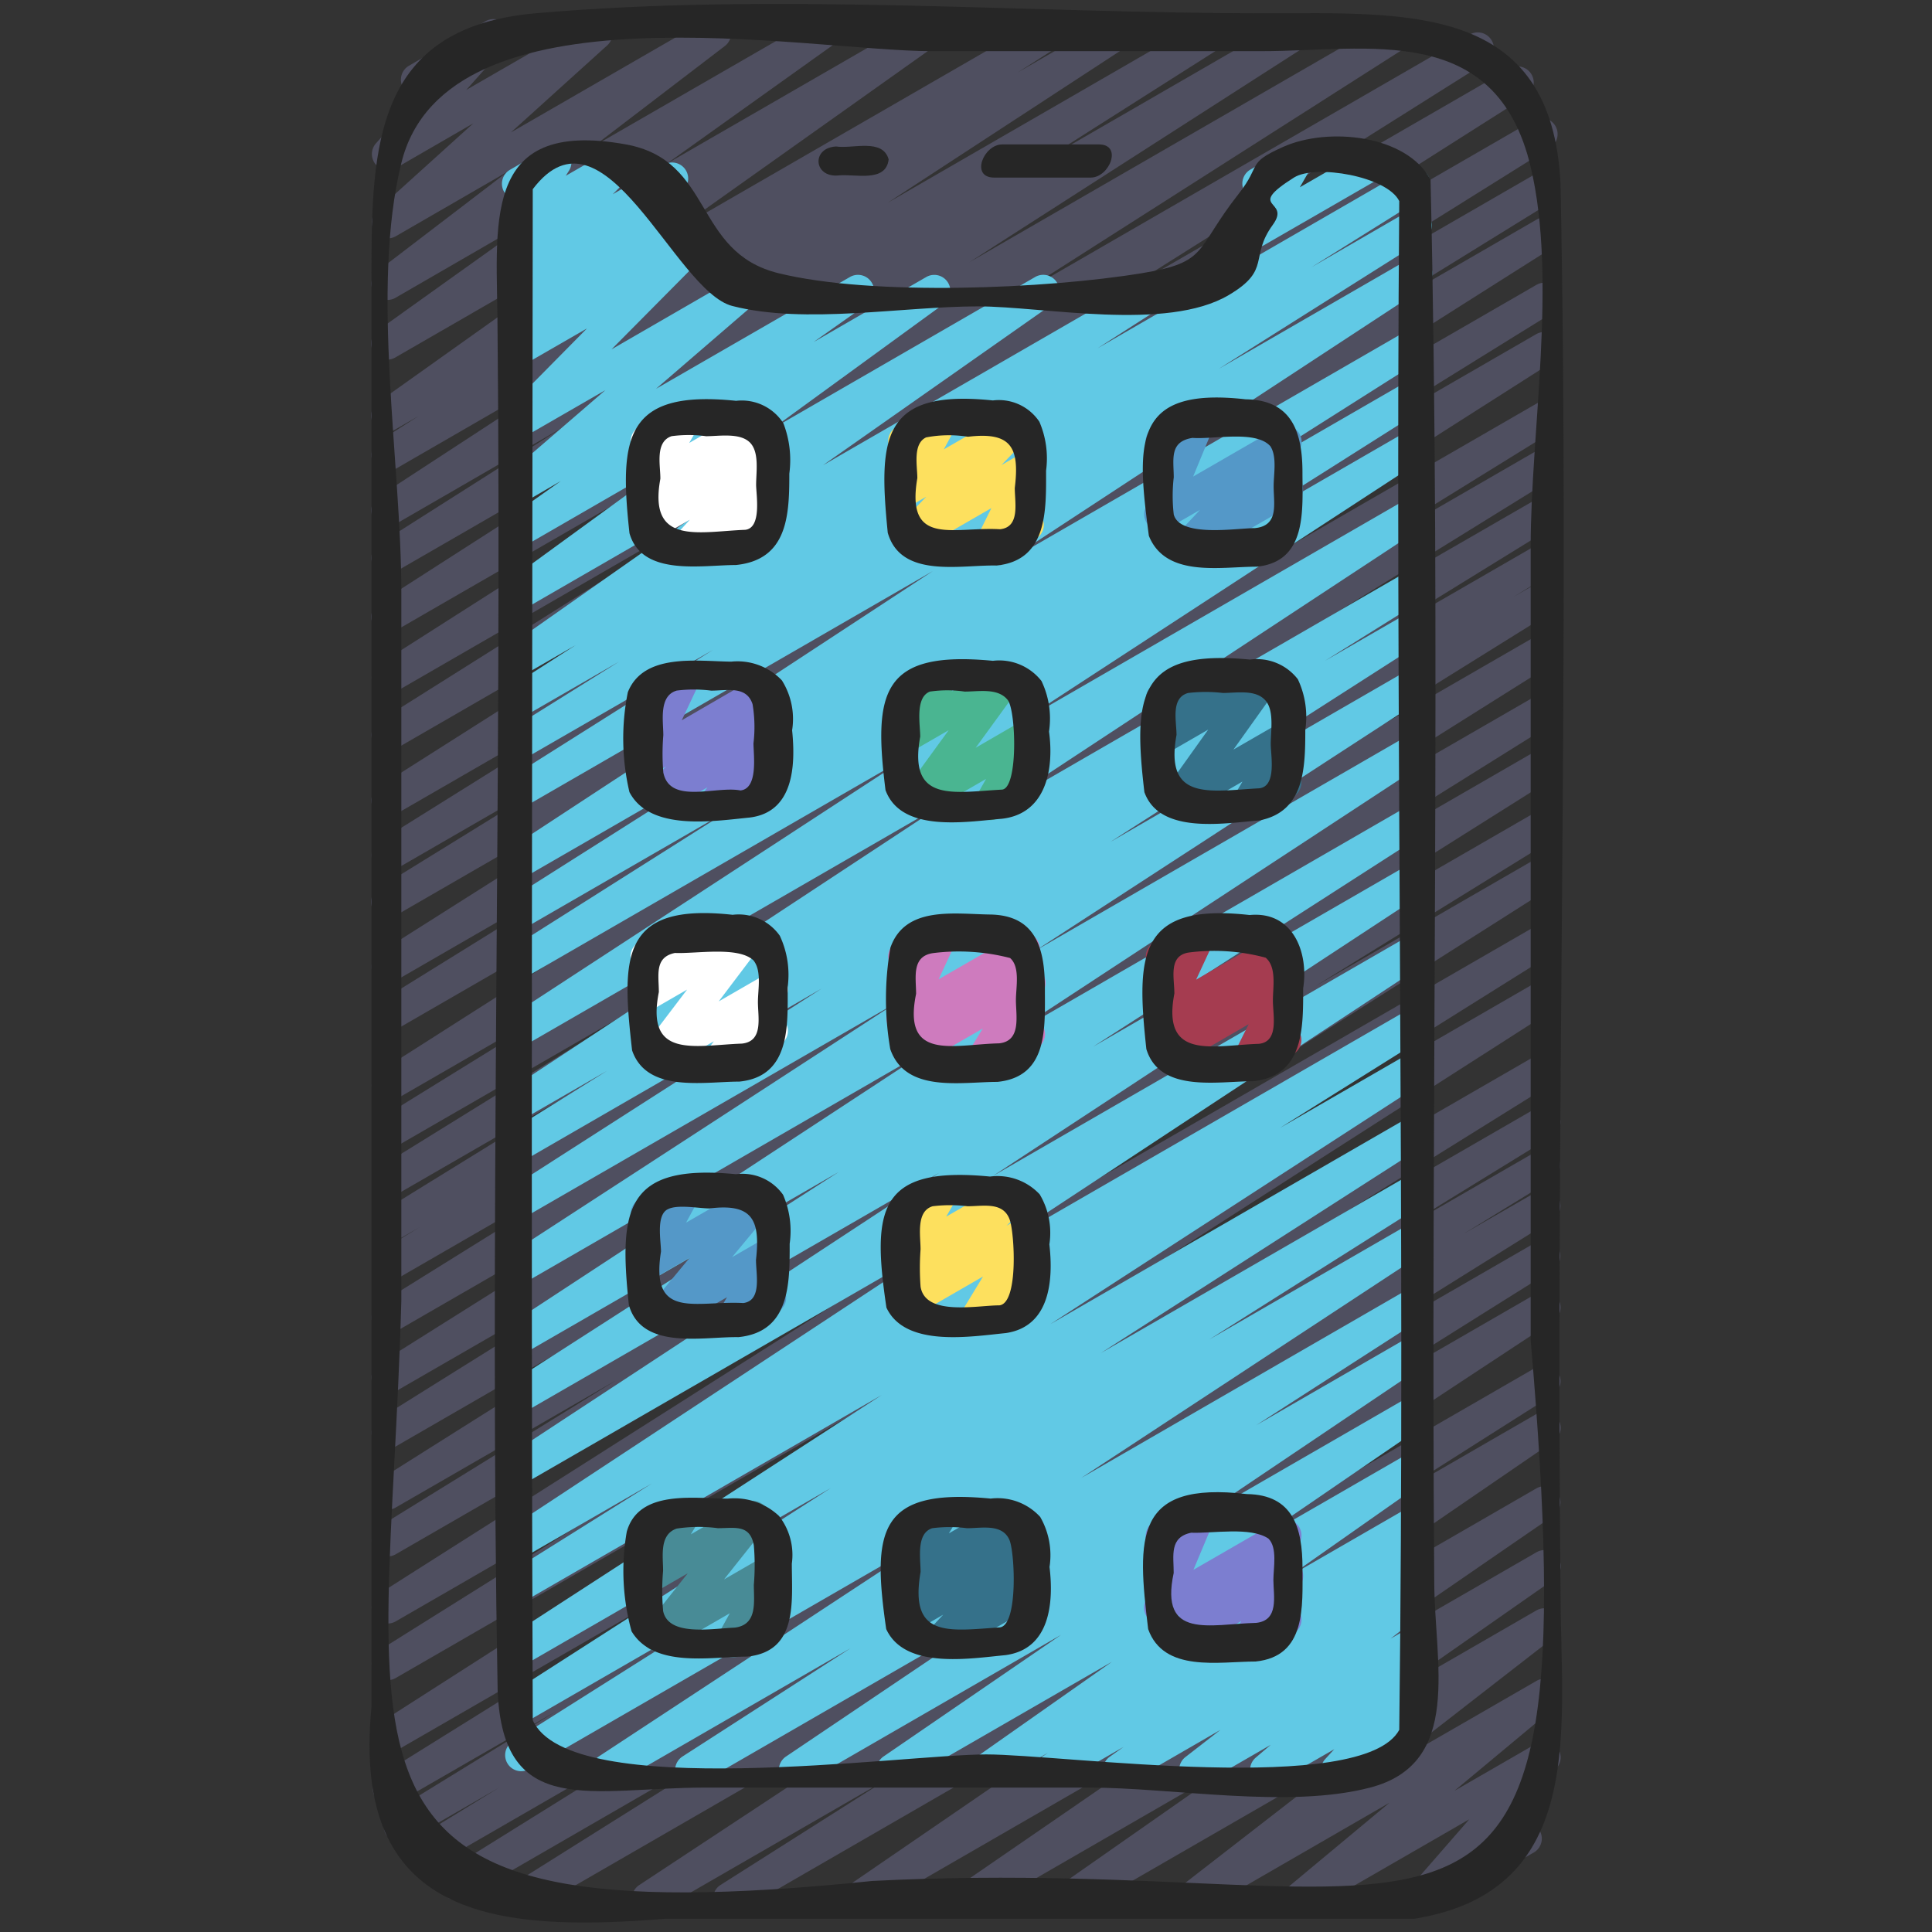
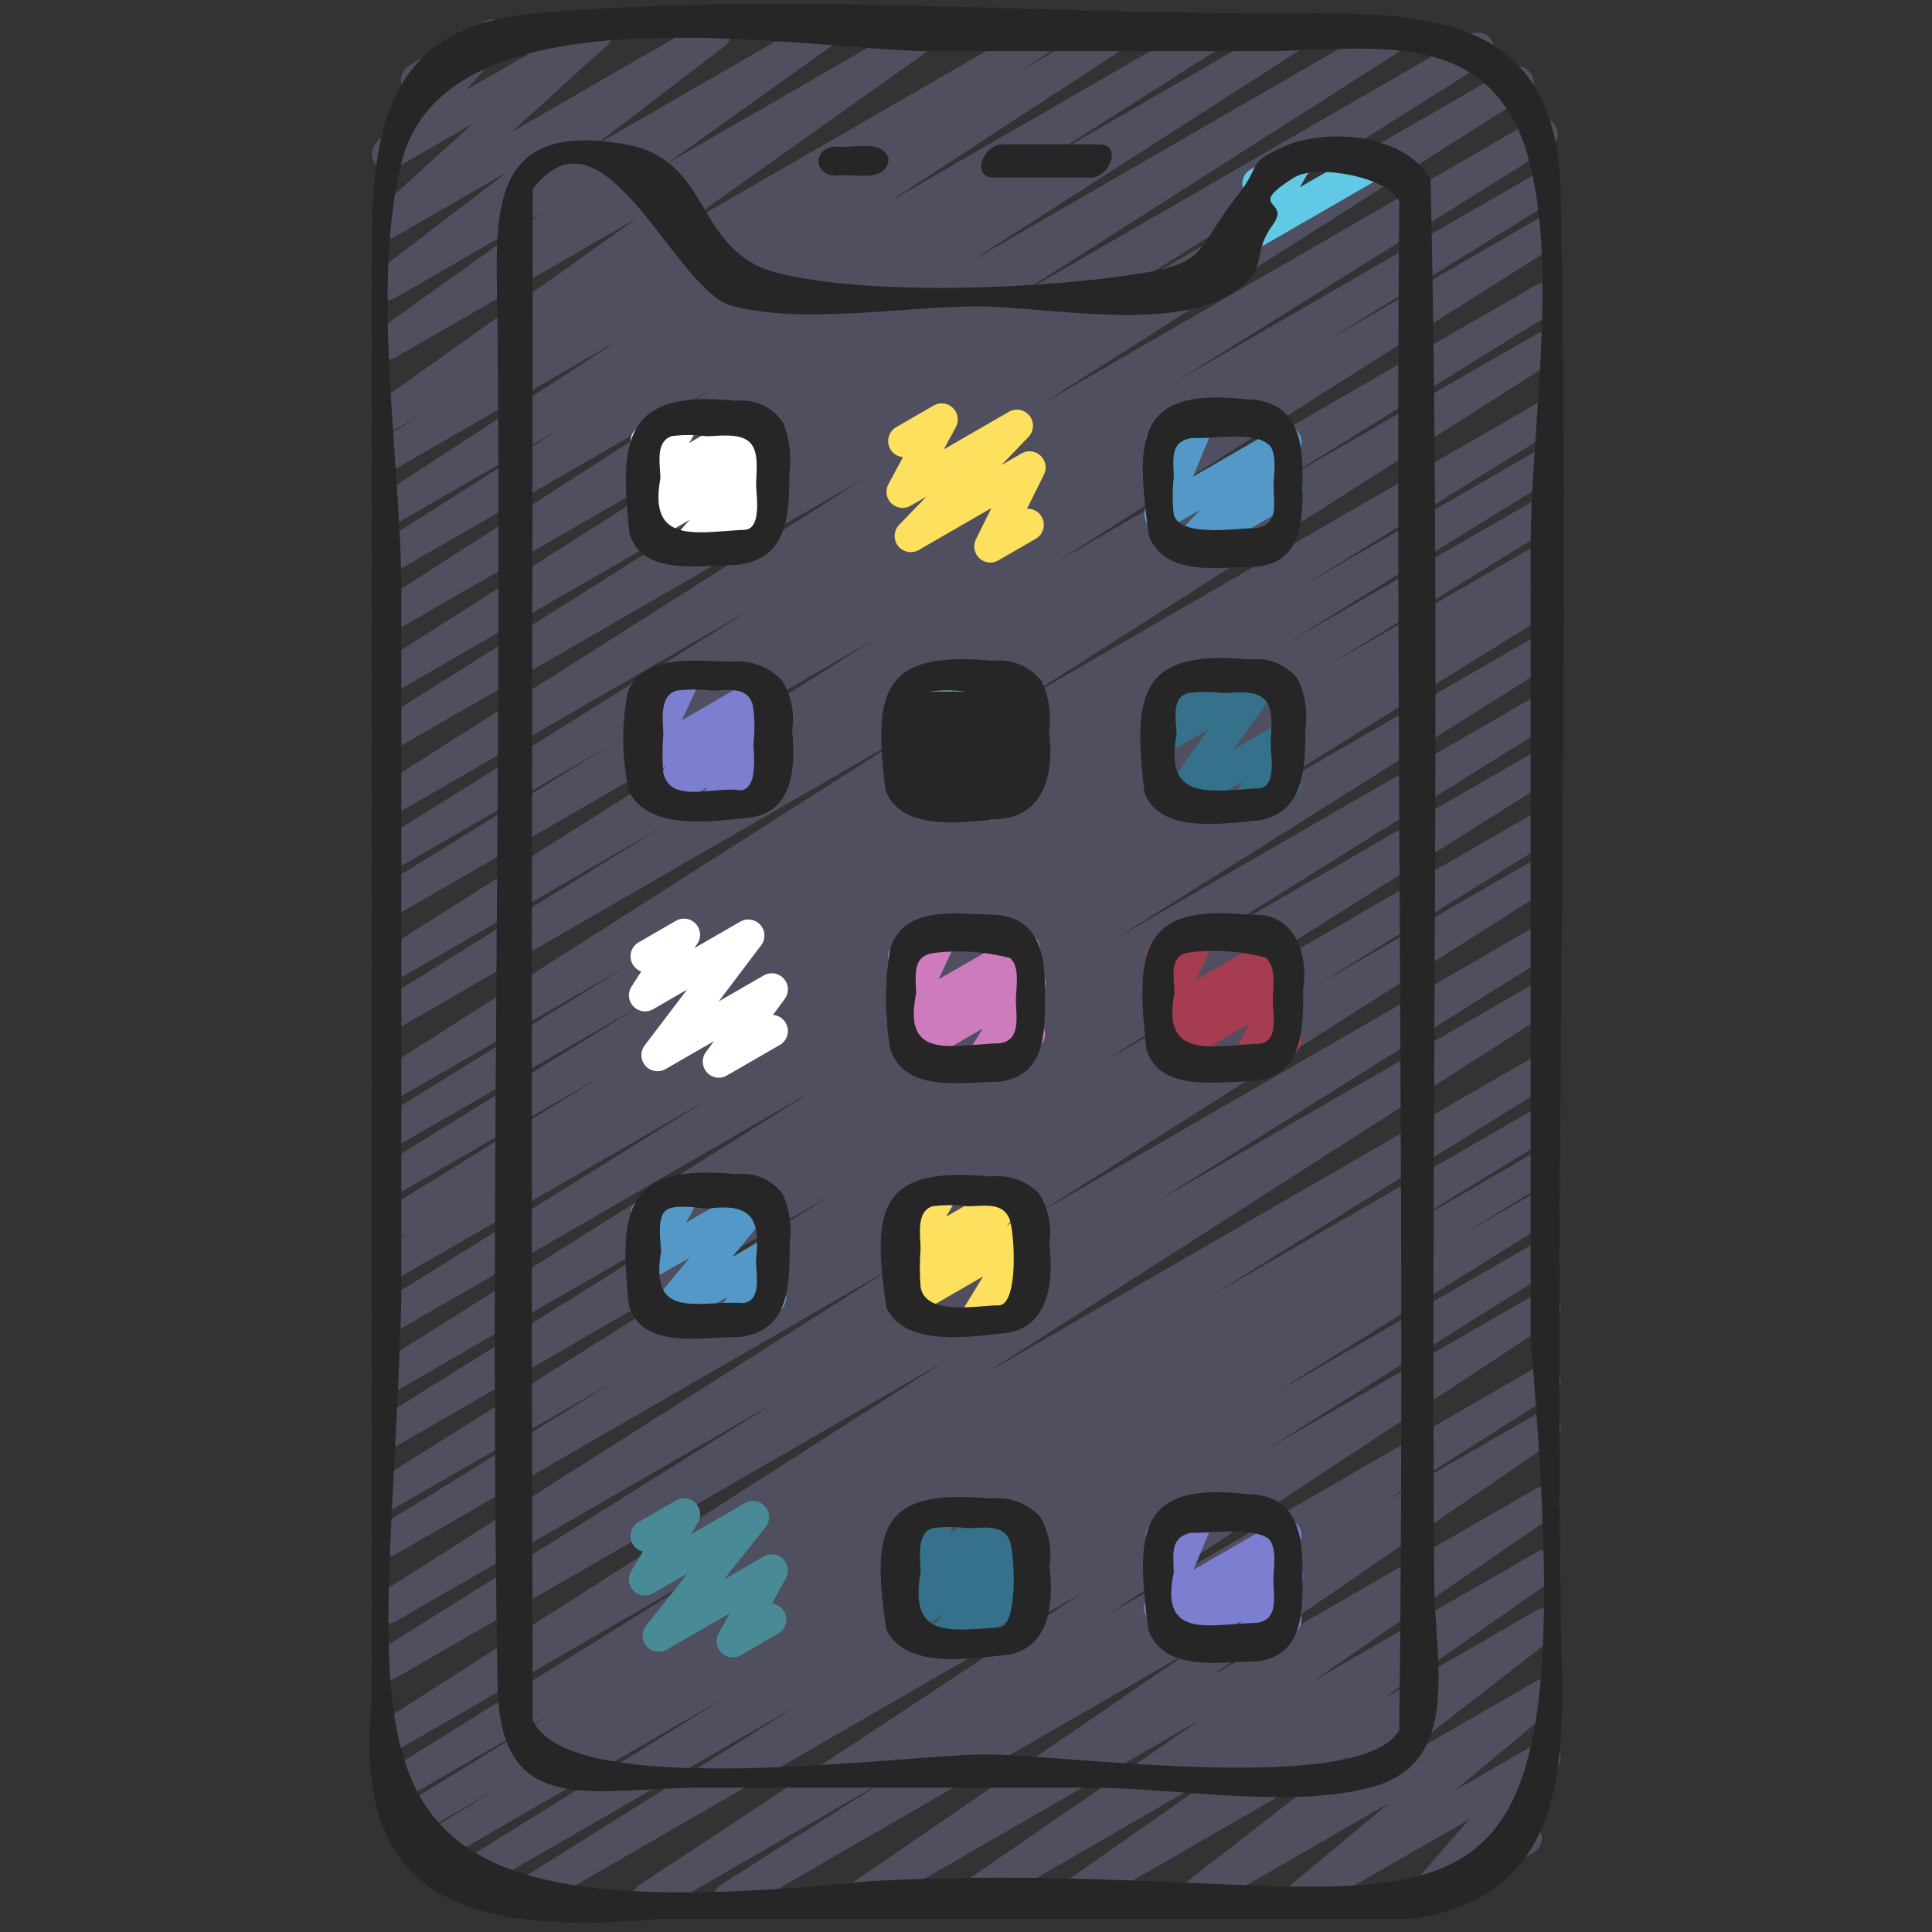
<svg xmlns="http://www.w3.org/2000/svg" id="Icons" height="512" viewBox="0 0 60 60" width="512">
  <rect x="0" y="0" width="60" height="60" fill="#333333" stroke="none" />
  <path d="m16.147 59.47a.5.5 0 0 1 -.265-.924l8.913-5.6-10.385 6a.5.5 0 0 1 -.514-.857l8.671-5.4-9.292 5.364a.5.5 0 0 1 -.511-.859l2.747-1.684-2.836 1.637a.5.5 0 0 1 -.512-.859l5.117-3.148-4.959 2.86a.5.5 0 0 1 -.514-.857l10.568-6.583-10.1 5.828a.5.5 0 0 1 -.519-.854l17.647-11.3-17.123 9.884a.5.5 0 0 1 -.515-.856l12.351-7.736-11.836 6.833a.5.5 0 0 1 -.518-.854l16.038-10.189-15.52 8.959a.5.5 0 0 1 -.512-.858l7.367-4.551-6.855 3.957a.5.5 0 0 1 -.516-.855l14.065-8.868-13.549 7.827a.5.5 0 0 1 -.514-.857l11.705-7.315-11.191 6.46a.5.5 0 0 1 -.516-.856l13.57-8.535-13.054 7.536a.5.5 0 0 1 -.514-.857l10.316-6.421-9.8 5.659a.5.5 0 0 1 -.51-.859l1.253-.766-.743.429a.5.5 0 0 1 -.512-.858l6.919-4.27-6.407 3.7a.5.5 0 0 1 -.512-.857l8.207-5.081-7.7 4.442a.5.5 0 0 1 -.512-.857l7.735-4.781-7.22 4.165a.5.5 0 0 1 -.518-.854l16.755-10.681-16.237 9.373a.5.5 0 0 1 -.513-.857l8.757-5.429-8.244 4.76a.5.5 0 0 1 -.517-.855l15.437-9.779-14.92 8.612a.5.5 0 0 1 -.512-.859l7.116-4.393-6.604 3.814a.5.5 0 0 1 -.514-.857l11.576-7.235-11.062 6.385a.5.5 0 0 1 -.518-.855l15.152-9.625-14.634 8.449a.5.5 0 0 1 -.516-.856l11.8-7.431-11.284 6.515a.5.5 0 0 1 -.518-.854l12.338-7.868-11.82 6.821a.5.5 0 0 1 -.52-.854l10.427-6.695-9.907 5.719a.5.5 0 0 1 -.518-.855l5.707-3.625-5.189 3a.5.5 0 0 1 -.523-.852l7.425-4.848-6.9 3.985a.5.5 0 0 1 -.518-.855l1.244-.793-.726.419a.5.5 0 0 1 -.54-.841l8.058-5.732-7.52 4.338a.5.5 0 0 1 -.541-.84l5.106-3.649-4.565 2.639a.5.5 0 0 1 -.553-.83l4.056-3.1-3.5 2.022a.5.5 0 0 1 -.585-.8l3-2.711-2.4 1.387a.5.5 0 0 1 -.623-.765l1.318-1.48a.5.5 0 0 1 -.291-.932l2.372-1.38a.5.5 0 0 1 .623.766l-1.216 1.365 3.802-2.192a.5.5 0 0 1 .585.8l-3 2.712 6.088-3.512a.5.5 0 0 1 .554.83l-4.058 3.102 6.817-3.932a.5.5 0 0 1 .541.84l-5.105 3.645 7.774-4.485a.5.5 0 0 1 .54.841l-8.061 5.725 11.378-6.566a.5.5 0 0 1 .518.855l-1.245.793 2.855-1.648a.5.5 0 0 1 .523.851l-7.424 4.849 9.872-5.7a.5.5 0 0 1 .518.855l-5.71 3.627 7.763-4.482a.5.5 0 0 1 .52.854l-10.426 6.693 13.076-7.547a.5.5 0 0 1 .518.854l-12.336 7.867 14.277-8.243a.5.5 0 0 1 .516.857l-11.8 7.429 12.532-7.235a.5.5 0 0 1 .518.855l-15.148 9.623 15.37-8.875a.5.5 0 0 1 .515.857l-11.579 7.237 11.161-6.444a.5.5 0 0 1 .512.858l-7.115 4.394 6.6-3.813a.5.5 0 0 1 .517.856l-15.434 9.78 14.92-8.613a.5.5 0 0 1 .513.858l-8.757 5.428 8.244-4.759a.5.5 0 0 1 .518.854l-16.755 10.682 16.237-9.374a.5.5 0 0 1 .512.858l-7.727 4.778 7.215-4.169a.5.5 0 0 1 .512.859l-8.2 5.074 7.688-4.433a.5.5 0 0 1 .512.858l-6.932 4.276 6.416-3.705a.5.5 0 0 1 .51.86l-1.24.757.73-.421a.5.5 0 0 1 .514.857l-10.32 6.426 9.81-5.663a.5.5 0 0 1 .516.856l-13.576 8.539 13.06-7.54a.5.5 0 0 1 .514.857l-11.69 7.307 11.176-6.453a.5.5 0 0 1 .516.856l-14.065 8.862 13.549-7.822a.5.5 0 0 1 .512.858l-7.368 4.552 6.856-3.958a.5.5 0 0 1 .518.855l-16.038 10.191 15.52-8.961a.5.5 0 0 1 .515.857l-12.344 7.731 11.829-6.832a.5.5 0 0 1 .519.854l-17.651 11.307 17.132-9.89a.5.5 0 0 1 .514.857l-10.58 6.59 10.066-5.811a.5.5 0 0 1 .511.859l-5.094 3.134 4.583-2.645a.5.5 0 0 1 .511.858l-2.77 1.7 2.259-1.3a.5.5 0 0 1 .514.857l-8.658 5.4 8.144-4.7a.5.5 0 0 1 .515.856l-8.928 5.6 8.413-4.856a.5.5 0 0 1 .525.85l-13.822 9.112 13.3-7.677a.5.5 0 0 1 .517.855l-5.24 3.326 4.72-2.726a.5.5 0 0 1 .533.845l-10.681 7.322 10.148-5.858a.5.5 0 0 1 .533.844l-7.509 5.168 6.976-4.026a.5.5 0 0 1 .536.843l-5.337 3.733 4.8-2.771a.5.5 0 0 1 .556.827l-5.211 4.048 4.656-2.685a.5.5 0 0 1 .57.817l-3.123 2.6 2.553-1.473a.5.5 0 0 1 .627.76l-1.853 2.13.62-.357a.5.5 0 1 1 .5.865l-3.214 1.851a.5.5 0 0 1 -.627-.761l1.857-2.132-5.03 2.9a.5.5 0 0 1 -.57-.816l3.124-2.6-5.915 3.416a.5.5 0 0 1 -.556-.827l5.217-4.046-8.45 4.873a.5.5 0 0 1 -.536-.842l5.337-3.734-7.927 4.576a.5.5 0 0 1 -.533-.844l7.509-5.166-10.416 6.01a.5.5 0 0 1 -.533-.844l10.683-7.325-14.15 8.169a.5.5 0 0 1 -.518-.854l5.234-3.32-7.236 4.174a.5.5 0 0 1 -.525-.849l13.823-9.117-17.262 9.966a.5.5 0 0 1 -.253.07z" fill="#4f4f60" />
  <path d="m39.016 7.675a.5.5 0 0 1 -.434-.749l.418-.733a.5.5 0 0 1 -.168-.926l1.16-.67a.5.5 0 0 1 .684.681l-.308.538 2.112-1.216a.5.5 0 0 1 .5.866l-3.714 2.142a.5.5 0 0 1 -.25.067z" fill="#61c9e5" />
-   <path d="m21.466 55.47a.5.5 0 0 1 -.271-.92l5.22-3.363-7.3 4.215a.5.5 0 0 1 -.524-.85l10.667-7.011-12.822 7.4a.5.5 0 0 1 -.518-.855l6.676-4.219-6.314 3.646a.5.5 0 0 1 -.52-.854l10.04-6.446-9.524 5.5a.5.5 0 0 1 -.521-.853l11.628-7.536-11.103 6.41a.5.5 0 0 1 -.515-.856l4.484-2.81-3.969 2.291a.5.5 0 0 1 -.525-.85l13.8-9.091-13.275 7.662a.5.5 0 0 1 -.524-.851l13.411-8.807-12.887 7.439a.5.5 0 0 1 -.52-.853l10.293-6.615-9.773 5.641a.5.5 0 0 1 -.524-.85l13.229-8.676-12.7 7.335a.5.5 0 0 1 -.522-.852l12.075-7.85-11.558 6.67a.5.5 0 0 1 -.519-.854l9.757-6.257-9.238 5.337a.5.5 0 0 1 -.514-.856l3.088-1.927-2.574 1.485a.5.5 0 0 1 -.525-.85l13.687-9.011-13.162 7.6a.5.5 0 0 1 -.523-.852l12.6-8.222-12.077 6.972a.5.5 0 0 1 -.517-.855l7.065-4.47-6.548 3.781a.5.5 0 0 1 -.517-.856l7.53-4.773-7.013 4.048a.5.5 0 0 1 -.524-.851l13.213-8.664-12.689 7.327a.5.5 0 0 1 -.516-.856l6.376-4.023-5.86 3.383a.5.5 0 0 1 -.514-.857l3.46-2.162-2.946 1.7a.5.5 0 0 1 -.52-.854l2.119-1.36-1.6.923a.5.5 0 0 1 -.537-.843l7.13-5.006-6.592 3.808a.5.5 0 0 1 -.544-.837l5.329-3.879-4.785 2.763a.5.5 0 0 1 -.538-.841l1.676-1.184-1.138.662a.5.5 0 0 1 -.576-.812l3.096-2.671-2.52 1.453a.5.5 0 0 1 -.605-.784l2.554-2.586-1.949 1.123a.5.5 0 0 1 -.569-.818l.449-.372a.5.5 0 0 1 -.454-.863l.623-.53-.049.029a.5.5 0 0 1 -.605-.786l.645-.65-.04.023a.5.5 0 0 1 -.671-.7l.308-.48a.5.5 0 0 1 -.084-.9l1.167-.676a.5.5 0 0 1 .671.7l-.1.159 1.5-.862a.5.5 0 0 1 .605.785l-.646.651 1.588-.917a.5.5 0 0 1 .575.814l-.623.529.162-.094a.5.5 0 0 1 .569.819l-.371.307.021-.013a.5.5 0 0 1 .606.784l-2.567 2.589 3.9-2.254a.5.5 0 0 1 .576.812l-3.093 2.666 6.027-3.475a.5.5 0 0 1 .538.841l-1.673 1.183 3.506-2.024a.5.5 0 0 1 .543.837l-5.329 3.879 8.167-4.716a.5.5 0 0 1 .537.842l-7.13 5.006 10.129-5.848a.5.5 0 0 1 .521.854l-2.124 1.363 9.586-5.537a.5.5 0 0 1 .515.857l-3.458 2.163 2.992-1.731a.5.5 0 0 1 .516.856l-6.383 4.028 5.867-3.388a.5.5 0 0 1 .524.852l-13.213 8.664 12.689-7.327a.5.5 0 0 1 .517.856l-7.523 4.769 7.006-4.045a.5.5 0 0 1 .517.855l-7.065 4.471 6.548-3.781a.5.5 0 0 1 .523.852l-12.6 8.222 12.077-6.973a.5.5 0 0 1 .525.851l-13.684 9.009 13.159-7.6a.5.5 0 0 1 .514.857l-3.088 1.927 2.574-1.484a.5.5 0 0 1 .519.854l-9.761 6.256 9.242-5.337a.5.5 0 0 1 .522.853l-12.079 7.853 11.557-6.673a.5.5 0 0 1 .524.851l-13.229 8.676 12.7-7.335a.5.5 0 0 1 .52.853l-10.288 6.616 9.773-5.642a.5.5 0 0 1 .524.851l-13.411 8.807 12.887-7.44a.5.5 0 0 1 .525.851l-13.8 9.091 13.275-7.662a.5.5 0 0 1 .515.857l-4.484 2.809 3.969-2.291a.5.5 0 0 1 .521.853l-11.619 7.53 11.1-6.407a.5.5 0 0 1 .52.853l-10.055 6.454 9.533-5.5a.5.5 0 0 1 .517.855l-6.68 4.222 6.163-3.558a.5.5 0 0 1 .524.851l-10.666 7.009 10.142-5.858a.5.5 0 0 1 .52.853l-5.224 3.365 4.7-2.715a.5.5 0 0 1 .529.848l-7.316 4.928 6.791-3.921a.5.5 0 0 1 .532.845l-5.528 3.786 5-2.884a.5.5 0 0 1 .538.842l-4.2 2.95 3.658-2.111a.5.5 0 0 1 .531.846l-.4.271a.5.5 0 0 1 .406.9l-.48.339a.5.5 0 0 1 .5.857l-1.092.85.536-.31a.5.5 0 0 1 .574.814l-.5.423a.5.5 0 0 1 .544.806l-.4.438a.507.507 0 0 1 .461.249.5.5 0 0 1 -.182.682l-2.443 1.407a.5.5 0 0 1 -.62-.769l.282-.308-1.868 1.077a.5.5 0 0 1 -.574-.813l.469-.4-2.1 1.212a.5.5 0 0 1 -.556-.827l1.092-.848-2.9 1.675a.5.5 0 0 1 -.539-.84l.433-.307-1.994 1.148a.5.5 0 0 1 -.531-.845l.179-.122-1.677.967a.5.5 0 0 1 -.538-.841l4.2-2.951-6.572 3.792a.5.5 0 0 1 -.532-.844l5.526-3.786-8.019 4.63a.5.5 0 0 1 -.53-.847l7.32-4.931-10.01 5.778a.5.5 0 0 1 -.25.07z" fill="#61c9e5" />
  <path d="m22.757 51.47a.5.5 0 0 1 -.438-.741l.345-.627-1.956 1.129a.5.5 0 0 1 -.629-.106.5.5 0 0 1 -.013-.637l1.292-1.627-1.078.622a.5.5 0 0 1 -.678-.69l.364-.606a.505.505 0 0 1 -.316-.237.5.5 0 0 1 .183-.682l1.161-.67a.5.5 0 0 1 .679.69l-.219.363 1.682-.97a.5.5 0 0 1 .641.743l-1.292 1.627 1.235-.713a.5.5 0 0 1 .687.674l-.435.791a.5.5 0 0 1 .2.929l-1.16.67a.49.49 0 0 1 -.255.068z" fill="#488b96" />
  <path d="m29.205 51.47a.5.5 0 0 1 -.364-.842l.451-.482-.969.559a.5.5 0 0 1 -.6-.793l.409-.393a.511.511 0 0 1 -.463-.14.5.5 0 0 1 -.07-.609l.355-.585a.5.5 0 0 1 -.125-.917l1.161-.67a.5.5 0 0 1 .678.692l-.2.33 1.641-.947a.5.5 0 0 1 .6.793l-.337.324.348-.2a.5.5 0 0 1 .614.774l-.493.527a.5.5 0 0 1 .561.233.5.5 0 0 1 -.182.683l-2.765 1.593a.49.49 0 0 1 -.25.07z" fill="#35718a" />
  <path d="m38.757 51.47a.5.5 0 0 1 -.429-.757l.223-.371-1.692.975a.5.5 0 0 1 -.6-.792l.4-.385-.38.218a.5.5 0 0 1 -.711-.626l.651-1.55a.5.5 0 0 1 -.387-.914l1.161-.67a.5.5 0 0 1 .711.626l-.641 1.528 2.6-1.5a.5.5 0 0 1 .6.792l-.435.421a.5.5 0 0 1 .573.735l-.366.612a.5.5 0 0 1 .135.919l-1.16.67a.49.49 0 0 1 -.253.069z" fill="#7c7ed0" />
  <path d="m22.757 41.47a.5.5 0 0 1 -.431-.753l.252-.431-1.759 1.014a.5.5 0 0 1 -.634-.752l1.237-1.491-1.142.658a.5.5 0 0 1 -.69-.67l.457-.848a.5.5 0 0 1 -.214-.931l1.161-.67a.5.5 0 0 1 .6.074.5.5 0 0 1 .092.6l-.379.7 2.03-1.17a.5.5 0 0 1 .635.752l-1.237 1.491.985-.568a.5.5 0 0 1 .68.685l-.382.653a.5.5 0 0 1 .149.921l-1.16.67a.49.49 0 0 1 -.25.066z" fill="#5498c8" />
  <path d="m30.308 41.47a.5.5 0 0 1 -.428-.76l.648-1.066-2.138 1.234a.5.5 0 0 1 -.6-.788l.557-.55-.065.037a.5.5 0 0 1 -.682-.677l.4-.7a.5.5 0 0 1 -.167-.925l1.161-.67a.494.494 0 0 1 .6.079.5.5 0 0 1 .08.6l-.289.5 1.833-1.057a.5.5 0 0 1 .647.129.5.5 0 0 1 -.046.659l-.558.551.455-.262a.5.5 0 0 1 .677.692l-.649 1.069a.5.5 0 0 1 .471.88l-1.661.959a.493.493 0 0 1 -.246.066z" fill="#fde05e" />
  <path d="m22.326 33.47a.5.5 0 0 1 -.4-.8l.243-.332-1.5.863a.5.5 0 0 1 -.648-.735l1.317-1.733-1.058.611a.5.5 0 0 1 -.671-.7l.306-.475a.5.5 0 0 1 -.265-.22.5.5 0 0 1 .183-.683l1.161-.671a.5.5 0 0 1 .671.7l-.1.15 1.422-.821a.5.5 0 0 1 .649.736l-1.316 1.74 1.4-.808a.5.5 0 0 1 .653.728l-.369.5a.5.5 0 0 1 .214.932l-1.642.947a.49.49 0 0 1 -.25.071z" fill="#fff" />
  <path d="m30.478 33.47a.5.5 0 0 1 -.427-.761l.469-.767-1.981 1.143a.5.5 0 0 1 -.587-.8l.172-.155a.514.514 0 0 1 -.432-.122.5.5 0 0 1 -.115-.58l.572-1.229a.5.5 0 0 1 -.316-.928l1.161-.671a.5.5 0 0 1 .7.644l-.545 1.17 2.4-1.384a.5.5 0 0 1 .587.8l-.221.2a.508.508 0 0 1 .413.148.5.5 0 0 1 .068.61l-.508.833a.517.517 0 0 1 .5.245.5.5 0 0 1 -.183.683l-1.479.853a.5.5 0 0 1 -.248.068z" fill="#ce7bbe" />
  <path d="m38.757 33.47a.5.5 0 0 1 -.447-.724l.469-.939-2.231 1.293a.5.5 0 0 1 -.587-.8l.178-.162a.5.5 0 0 1 -.562-.7l.574-1.236a.5.5 0 0 1 -.318-.928l1.161-.671a.5.5 0 0 1 .7.643l-.547 1.178 2.4-1.387a.5.5 0 0 1 .587.8l-.232.212a.512.512 0 0 1 .4.132.5.5 0 0 1 .105.588l-.507 1.031a.542.542 0 0 1 .45.25.5.5 0 0 1 -.183.682l-1.16.67a.5.5 0 0 1 -.25.068z" fill="#a53c50" />
  <path d="m22.2 25.47a.5.5 0 0 1 -.392-.809l.165-.211-1.306.755a.5.5 0 0 1 -.6-.788l.62-.614-.4.233a.5.5 0 0 1 -.7-.647l.563-1.191a.5.5 0 0 1 -.308-.93l1.161-.671a.5.5 0 0 1 .7.646l-.531 1.127 2.361-1.37a.5.5 0 0 1 .6.788l-.619.614.2-.118a.5.5 0 0 1 .642.742l-.332.423a.5.5 0 0 1 .19.93l-1.765 1.021a.5.5 0 0 1 -.249.07z" fill="#7c7ed0" />
  <path d="m30.757 25.47a.5.5 0 0 1 -.435-.747l.3-.532-1.86 1.075a.5.5 0 0 1 -.655-.727l1.354-1.861-1.183.683a.5.5 0 0 1 -.671-.7l.311-.486a.5.5 0 0 1 -.087-.9l1.161-.671a.5.5 0 0 1 .671.7l-.108.171 1.445-.841a.5.5 0 0 1 .654.727l-1.353 1.861 1.419-.822a.5.5 0 0 1 .684.68l-.41.722a.5.5 0 0 1 .173.927l-1.16.67a.5.5 0 0 1 -.25.071z" fill="#4ab591" />
  <path d="m38.757 25.47a.5.5 0 0 1 -.432-.752l.261-.446-1.774 1.028a.5.5 0 0 1 -.658-.724l1.368-1.917-1.242.717a.5.5 0 0 1 -.672-.7l.316-.5a.5.5 0 0 1 -.091-.907l1.161-.671a.5.5 0 0 1 .672.7l-.12.19 1.471-.85a.5.5 0 0 1 .657.724l-1.368 1.917 1.414-.816a.5.5 0 0 1 .681.685l-.386.662a.5.5 0 0 1 .152.923l-1.16.67a.5.5 0 0 1 -.25.067z" fill="#35718a" />
  <path d="m21.343 17.47a.5.5 0 0 1 -.369-.837l.45-.493-1.08.624a.5.5 0 0 1 -.594-.8l.367-.346a.5.5 0 0 1 -.519-.744l.4-.684a.5.5 0 0 1 -.161-.925l1.161-.671a.5.5 0 0 1 .683.683l-.278.48 1.809-1.044a.5.5 0 0 1 .594.8l-.273.258.191-.11a.5.5 0 0 1 .619.77l-.491.538a.5.5 0 0 1 .372.918l-2.631 1.513a.5.5 0 0 1 -.25.07z" fill="#fff" />
  <path d="m30.757 17.47a.5.5 0 0 1 -.448-.721l.479-.969-2.254 1.3a.5.5 0 0 1 -.61-.78l.842-.874-.486.28a.5.5 0 0 1 -.689-.671l.453-.838a.5.5 0 0 1 -.211-.931l1.161-.671a.5.5 0 0 1 .69.671l-.373.69 2.019-1.166a.5.5 0 0 1 .61.78l-.84.874.62-.359a.5.5 0 0 1 .7.655l-.526 1.06a.5.5 0 0 1 .273.932l-1.16.67a.5.5 0 0 1 -.25.068z" fill="#fde05e" />
  <path d="m36.9 17.458a.5.5 0 0 1 -.365-.841l.732-.782-.983.567a.5.5 0 0 1 -.712-.624l.661-1.6a.5.5 0 0 1 -.4-.911l1.161-.671a.5.5 0 0 1 .712.624l-.652 1.58 2.621-1.513a.5.5 0 0 1 .615.774l-.731.782.161-.093a.5.5 0 0 1 .5.866l-3.074 1.775a.5.5 0 0 1 -.246.067z" fill="#5498c8" />
  <g fill="#262626">
    <path d="m15.455 52.505c.161 4.011 2.919 3.01 6.455 3.01h11.9c2.628 0 6.186.666 8.741 0 2.895-.755 1.991-3.892 1.991-6.405-.114-14.487.219-29.11-.115-43.532-.745-1.39-3.177-1.644-4.58-1.015-1.156.518-.649.53-1.38 1.458-1.375 1.747-.915 2.121-3.009 2.464-2.948.483-8.346.721-11.28 0-2.658-.653-2-3.5-4.737-4-4.589-.828-3.989 2.557-3.989 5.8.138 14.066-.252 28.157.003 42.22zm1.09-46.629c2.223-2.939 4.4 3.168 6.2 3.627 2.264.58 5.286.012 7.63.012 2.032 0 5.856.79 7.786-.352 1.339-.791.625-1.163 1.369-2.184.579-.8-.889-.491.654-1.464.672-.425 2.9-.035 3.271.73-.132 15.784.194 31.783 0 47.478-1.13 2.079-10.45.762-12.827.762-2.577 0-12.946 1.5-14.083-1.064-.059-15.712-.012-31.84 0-47.545z" />
    <path d="m20.689 59.587h23.244c5.385-.869 4.531-6 4.531-10.148-.158-14.568.288-29.163 0-43.72-.264-5.625-4.737-5.306-9.153-5.306-7.467 0-15.246-.654-22.683 0-4.978.438-5.092 4.091-5.092 8.1v44.5c-.636 6.564 3.825 7.005 9.153 6.574zm-8.225-19.2v-22c0-4.013-.963-9.411 0-13.324 1.395-5.674 12.612-3.474 16.47-3.474h10.243c3.31 0 7.283-.933 8.359 3.592.832 3.5 0 8.243 0 11.8v24.634c1.912 22.245-2.4 15.873-20.449 16.8-17.85 1.842-15.026-3.379-14.623-18.029z" />
-     <path d="m24.193 47.08a2.027 2.027 0 0 0 -1.592-.539c-1.039 0-2.762-.293-3.136 1.027a7.058 7.058 0 0 0 .149 3.094c.7 1.156 2.468.788 3.592.785 1.584-.159 1.385-1.713 1.385-2.888a1.959 1.959 0 0 0 -.398-1.479zm-3.6 2.936a7.075 7.075 0 0 1 0-1.235c0-.447-.124-1.124.421-1.309a4.523 4.523 0 0 1 1.279-.013c.526 0 1-.127 1.118.533a7.286 7.286 0 0 1 0 1.227c0 .532.12 1.237-.59 1.328-.721.03-2.079.286-2.23-.531z" />
    <path d="m27.522 50.592c.577 1.256 2.591.916 3.7.81 1.378-.182 1.508-1.608 1.372-2.738a2.379 2.379 0 0 0 -.29-1.555 1.792 1.792 0 0 0 -1.537-.569c-3.49-.34-3.688.997-3.245 4.052zm1.43-3.132a4.19 4.19 0 0 1 1.079 0c.456 0 1.094-.147 1.317.362.17.389.275 2.66-.3 2.718-1.6.109-2.818.341-2.458-1.723 0-.408-.145-1.195.362-1.357z" />
    <path d="m38.722 46.4c-3.511-.41-3.41 1.344-3.065 4.193.483 1.359 2.205 1.007 3.335 1.007 1.58-.159 1.458-1.709 1.458-2.905 0-1.232-.286-2.276-1.728-2.295zm.286 4c-1.428.036-3.005.537-2.558-1.551 0-.537-.14-1.107.542-1.249.684.026 1.844-.193 2.4.182.286.283.154.909.154 1.291.004.498.18 1.255-.538 1.327z" />
    <path d="m19.531 40.532c.406 1.41 2.307.975 3.4.994 1.607-.162 1.593-1.66 1.593-2.9a2.82 2.82 0 0 0 -.205-1.521 1.548 1.548 0 0 0 -1.462-.639c-3.426-.334-3.645 1.071-3.326 4.066zm1.2-2.973c.3-.166.973-.03 1.308-.03 1.345-.166 1.576.371 1.439 1.6 0 .446.19 1.266-.394 1.338-1.466-.08-2.9.548-2.556-1.6-.004-.349-.154-1.114.2-1.308z" />
    <path d="m27.529 40.609c.581 1.242 2.608.9 3.706.791 1.369-.2 1.483-1.63 1.354-2.755a2.34 2.34 0 0 0 -.3-1.553 1.793 1.793 0 0 0 -1.543-.553c-3.479-.339-3.668 1.033-3.217 4.07zm1.437-3.148a4.426 4.426 0 0 1 1.079 0c.492 0 1.111-.149 1.313.419.149.417.278 2.6-.324 2.659-.688 0-2.3.344-2.445-.583a7.839 7.839 0 0 1 0-1.157c0-.42-.149-1.184.377-1.338z" />
-     <path d="m24.217 29.059a1.563 1.563 0 0 0 -1.464-.649c-3.5-.386-3.448 1.34-3.123 4.21.457 1.331 2.238.97 3.332.97 1.59-.161 1.5-1.739 1.5-2.939a2.857 2.857 0 0 0 -.245-1.592zm-1.179 3.351c-1.47.055-2.994.49-2.577-1.6 0-.519-.145-1.083.5-1.215.655.029 1.959-.212 2.434.226.267.316.143.908.143 1.3.001.479.176 1.221-.5 1.289z" />
    <path d="m27.648 32.581c.474 1.371 2.194 1.018 3.326 1.018 1.585-.159 1.476-1.684 1.476-2.89 0-1.226-.261-2.29-1.71-2.308-1.1-.015-2.634-.277-3.088 1.032a9.193 9.193 0 0 0 -.004 3.148zm1.326-2.981a6.353 6.353 0 0 1 2.395.152c.32.278.181.916.181 1.308 0 .486.175 1.271-.524 1.342-1.414.032-3.008.568-2.576-1.538 0-.499-.15-1.164.524-1.264z" />
    <path d="m38.808 28.417c-3.478-.391-3.52 1.26-3.207 4.162.416 1.367 2.216 1 3.305 1 1.593-.16 1.565-1.652 1.565-2.885.178-1.133-.328-2.407-1.663-2.277zm.286 4c-1.42.046-3.024.531-2.623-1.562 0-.484-.192-1.165.435-1.272a6.151 6.151 0 0 1 2.4.159c.346.291.225.914.225 1.324-.002.456.2 1.286-.437 1.351z" />
    <path d="m19.548 24.6c.641 1.223 2.611.9 3.738.789 1.362-.169 1.426-1.611 1.314-2.71a2.25 2.25 0 0 0 -.317-1.548 1.9 1.9 0 0 0 -1.575-.583c-1.048-.011-2.721-.279-3.21.949a7.294 7.294 0 0 0 .05 3.103zm1.458-3.152a4.281 4.281 0 0 1 1.079 0c.5 0 1.1-.157 1.287.423a4.288 4.288 0 0 1 .028 1.214c0 .357.154 1.407-.406 1.463-.752-.15-2.193.45-2.394-.558a6.984 6.984 0 0 1 0-1.157c0-.433-.147-1.213.406-1.383z" />
-     <path d="m27.5 24.537c.491 1.337 2.515.983 3.617.89 1.379-.157 1.621-1.554 1.461-2.708a2.7 2.7 0 0 0 -.234-1.57 1.667 1.667 0 0 0 -1.509-.627c-3.444-.329-3.719.953-3.335 4.015zm1.379-3.059a3.715 3.715 0 0 1 1.079 0c.437 0 1.041-.123 1.341.266.253.328.328 2.727-.178 2.778-1.509.079-2.924.428-2.543-1.646 0-.376-.165-1.216.301-1.398z" />
+     <path d="m27.5 24.537c.491 1.337 2.515.983 3.617.89 1.379-.157 1.621-1.554 1.461-2.708a2.7 2.7 0 0 0 -.234-1.57 1.667 1.667 0 0 0 -1.509-.627c-3.444-.329-3.719.953-3.335 4.015zm1.379-3.059a3.715 3.715 0 0 1 1.079 0z" />
    <path d="m35.54 24.6c.475 1.324 2.48.965 3.568.88 1.4-.27 1.429-1.611 1.429-2.811a2.745 2.745 0 0 0 -.231-1.574 1.608 1.608 0 0 0 -1.49-.611c-3.462-.339-3.629 1.116-3.276 4.116zm1.36-3.079a4.636 4.636 0 0 1 1.079 0c.434 0 1.072-.129 1.359.282.228.326.126.921.126 1.3 0 .359.191 1.324-.362 1.379-1.511.081-2.946.42-2.564-1.658-.001-.435-.186-1.154.362-1.303z" />
    <path d="m19.549 16.559c.385 1.355 2.249.988 3.305.988 1.617-.163 1.659-1.561 1.659-2.837a3.173 3.173 0 0 0 -.183-1.562 1.535 1.535 0 0 0 -1.47-.7c-3.447-.357-3.636 1.139-3.311 4.111zm1.3-3.012a4.019 4.019 0 0 1 1.079 0c.4 0 1.031-.112 1.347.182s.207.922.207 1.325c0 .3.184 1.346-.341 1.4-1.438.055-3.017.5-2.633-1.586.005-.404-.175-1.144.346-1.321z" />
-     <path d="m27.57 16.544c.408 1.431 2.268.994 3.377 1.019 1.6-.161 1.54-1.738 1.54-2.949a2.871 2.871 0 0 0 -.208-1.516 1.512 1.512 0 0 0 -1.445-.662c-3.455-.36-3.557 1.164-3.264 4.108zm1.191-2.96a3.764 3.764 0 0 1 1.3-.02c1.345-.161 1.608.329 1.454 1.591 0 .459.172 1.215-.458 1.281-1.448-.087-2.937.564-2.568-1.591-.002-.375-.147-1.064.272-1.261z" />
    <path d="m35.679 16.64c.526 1.309 2.228.959 3.35.959 1.572-.158 1.42-1.756 1.42-2.931 0-1.246-.33-2.249-1.764-2.267-3.542-.401-3.38 1.384-3.006 4.239zm1.35-3.041c.666.052 1.978-.248 2.425.261.209.324.1.869.1 1.241 0 .544.172 1.224-.58 1.3-.572 0-2.328.3-2.522-.423a5.03 5.03 0 0 1 0-1.157c-.003-.559-.142-1.106.577-1.221z" />
    <path d="m26.034 5.449c.51-.058 1.481.237 1.564-.5-.189-.664-1.118-.32-1.632-.4-.772.041-.703.967.068.9z" />
    <path d="m30.874 5.515h3c.581 0 1-1.03.252-1.03h-3c-.581 0-1.001 1.03-.252 1.03z" />
  </g>
</svg>